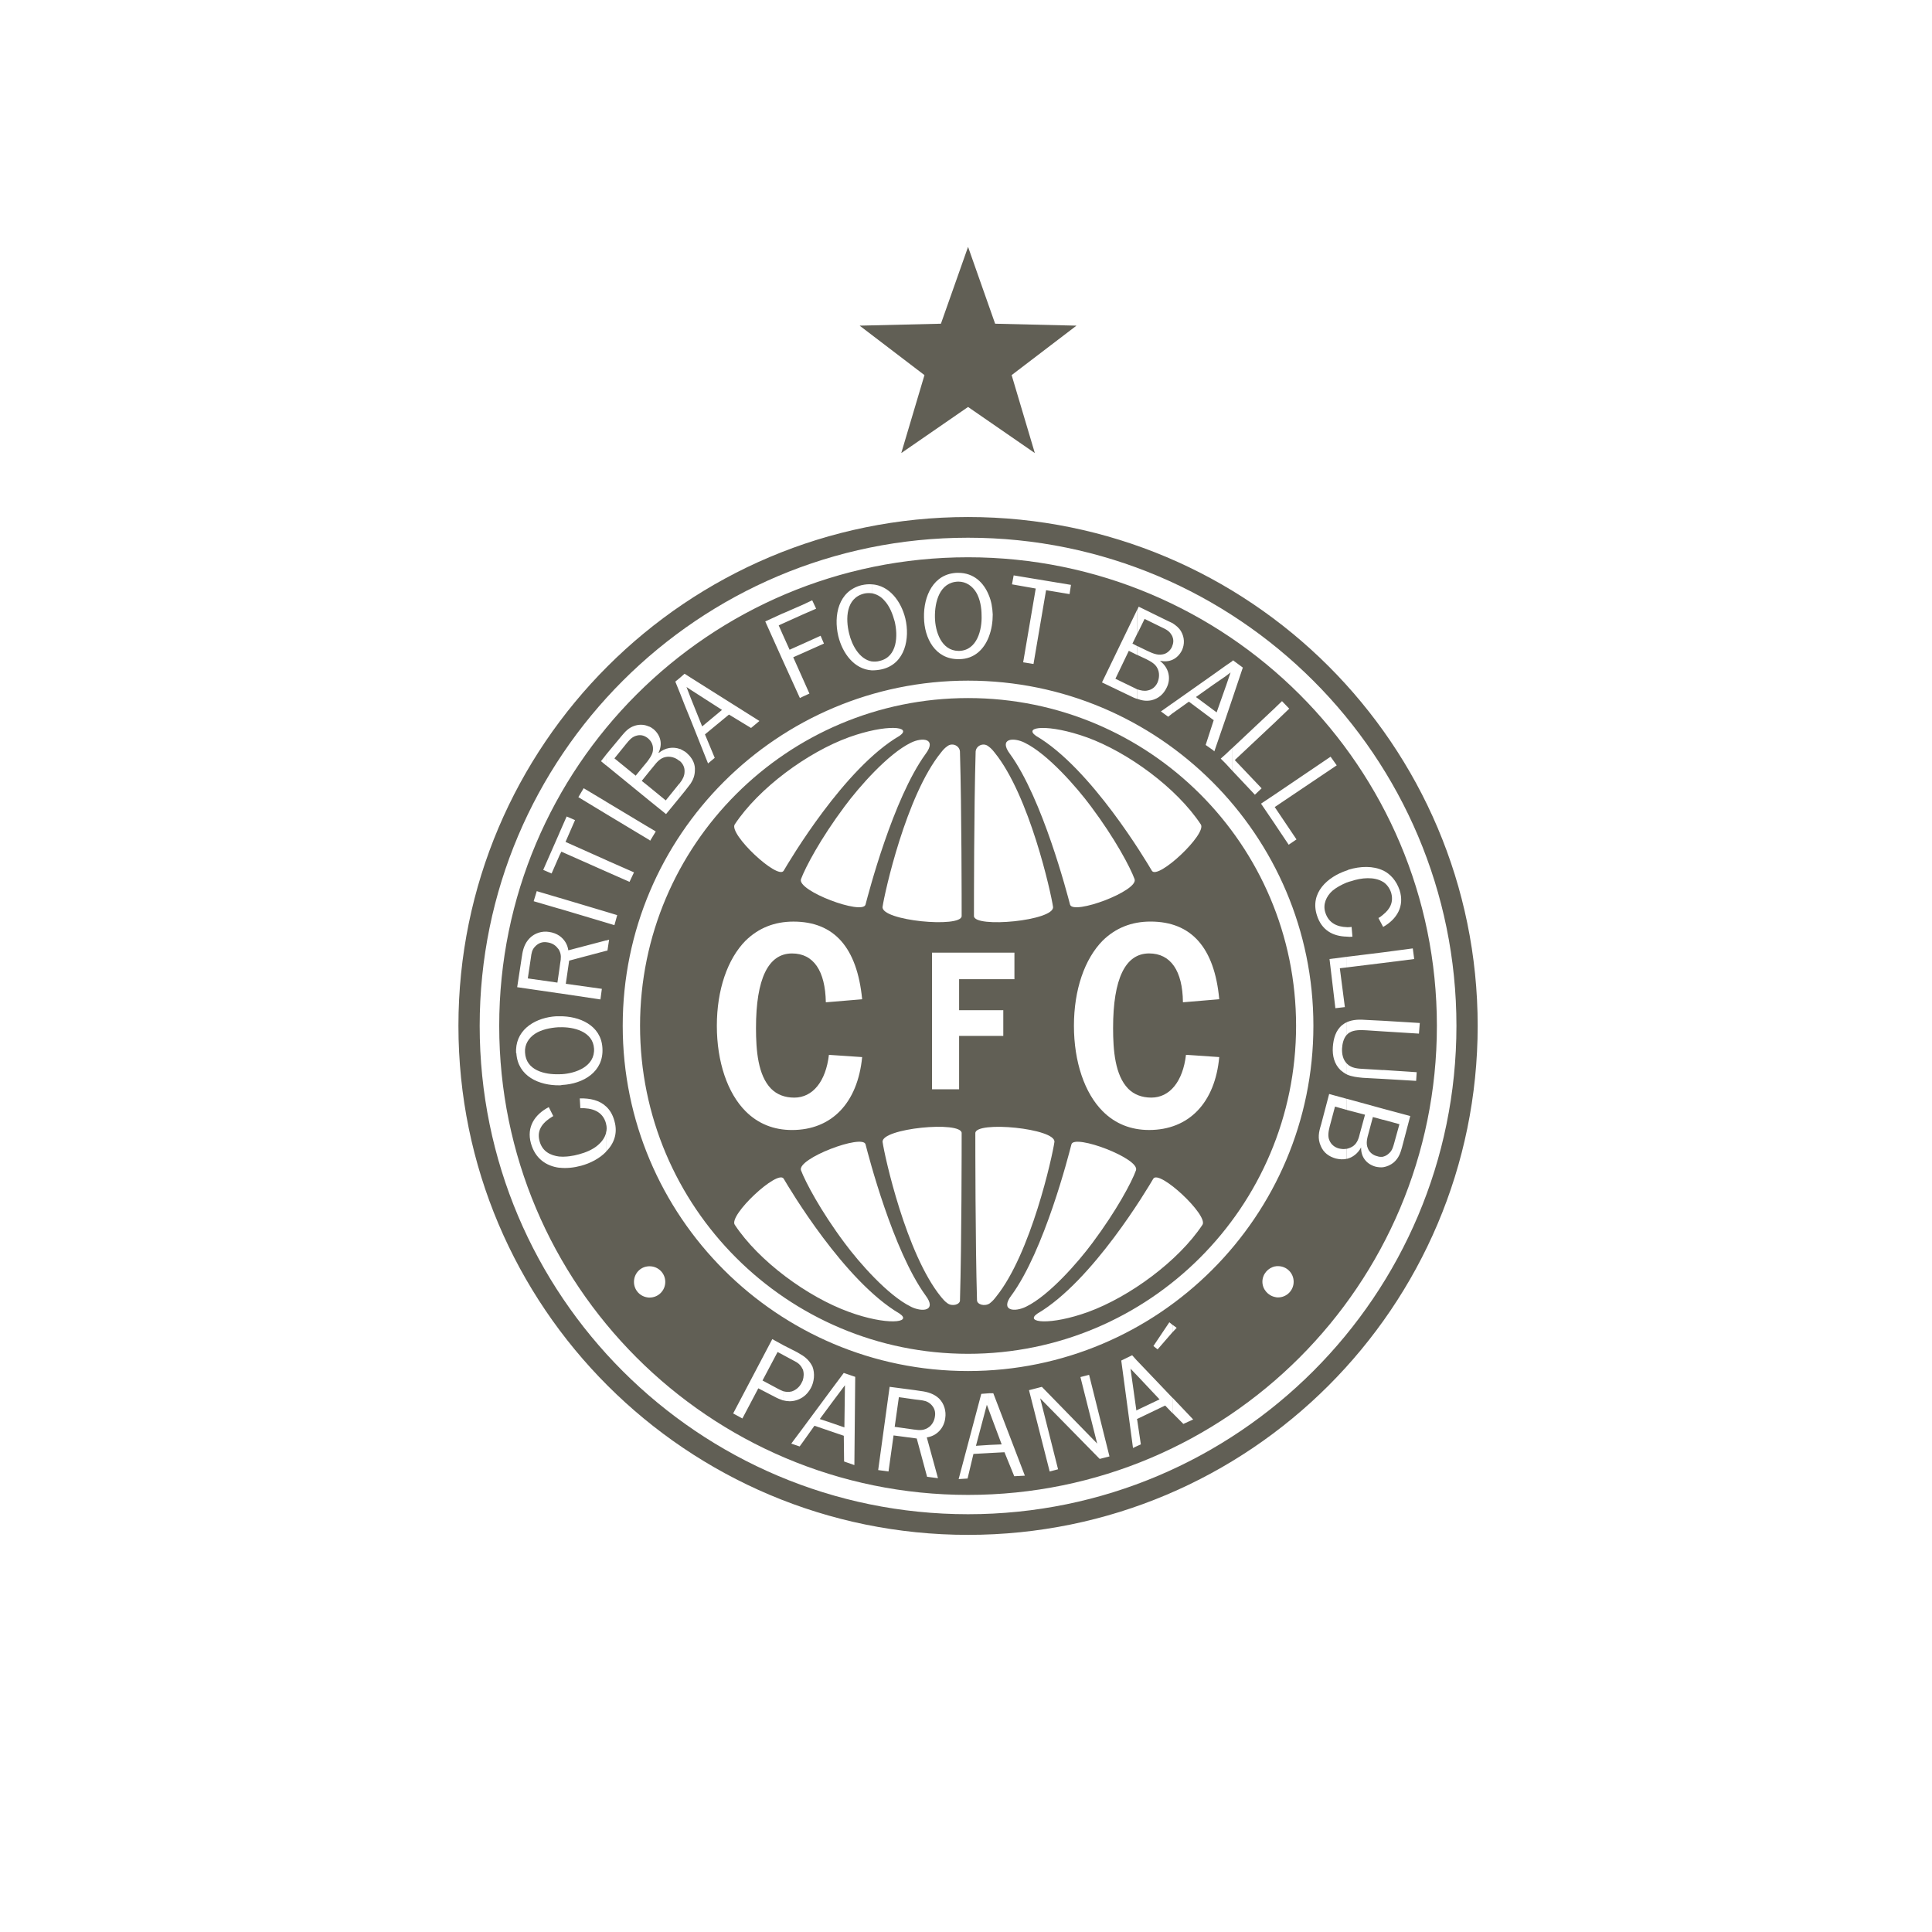
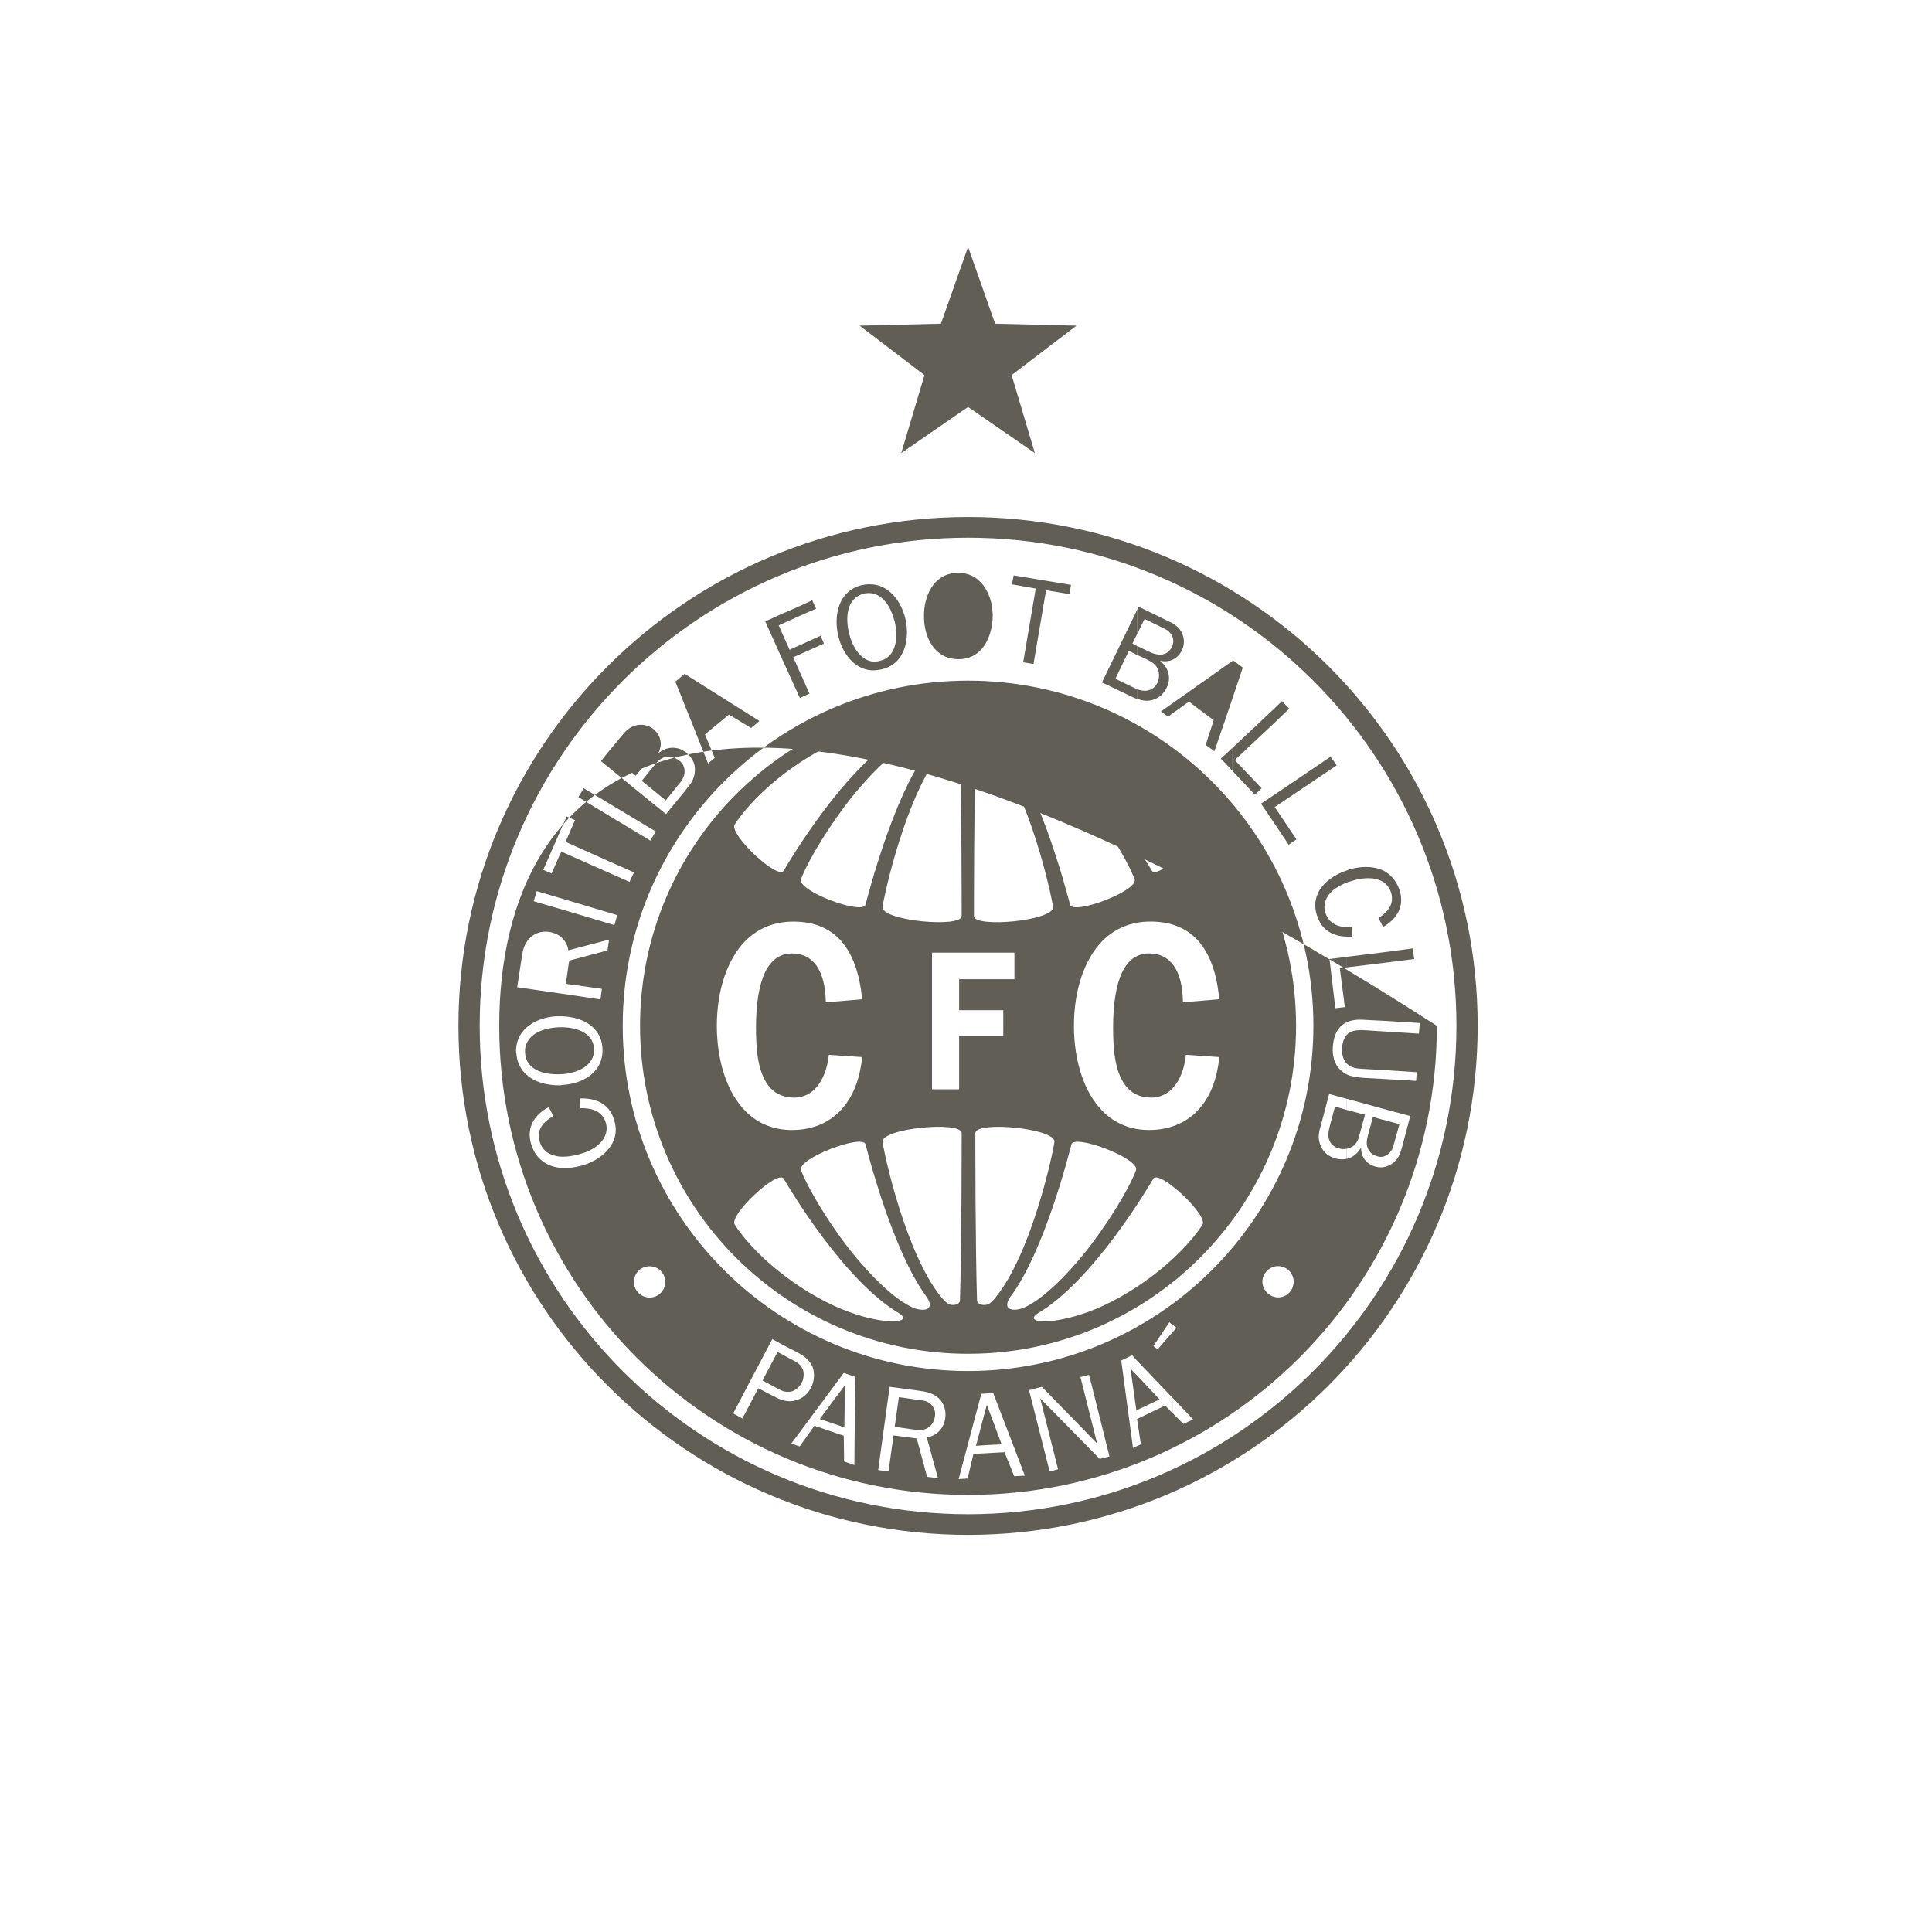
<svg xmlns="http://www.w3.org/2000/svg" width="180" height="180" viewBox="0 0 180 180" fill="none">
  <mask id="mask0_7129_21746" style="mask-type:luminance" maskUnits="userSpaceOnUse" x="12" y="12" width="156" height="156">
    <path d="M168 12H12V168H168V12Z" fill="white" />
  </mask>
  <g mask="url(#mask0_7129_21746)">
    <path d="M113.037 66.138L113.35 66.372L114.205 63.95L114.207 63.952L114.649 62.65L114.207 62.989L113.037 63.794L111.424 64.94L113.037 66.138Z" fill="#615F55" />
    <path d="M113.037 62.858V62.862L113.041 62.858H113.037Z" fill="#615F55" />
    <path d="M128.871 104.332L127.908 104.072L127.518 105.53C127.387 105.999 127.231 106.518 127.439 106.987C127.57 107.352 127.932 107.638 128.298 107.715C128.506 107.794 128.688 107.794 128.871 107.767V107.76C129.078 107.708 129.261 107.605 129.444 107.422C129.73 107.163 129.809 106.797 129.913 106.432L130.382 104.74L128.873 104.323V104.33L128.871 104.332Z" fill="#615F55" />
    <path d="M60.446 70.76C60.654 70.471 60.837 70.157 60.837 69.819C60.861 69.454 60.706 69.09 60.446 68.856C60.419 68.833 60.394 68.806 60.367 68.781C60.002 68.495 59.639 68.416 59.197 68.572C58.834 68.703 58.599 68.989 58.364 69.275L57.246 70.656L59.224 72.269L60.187 71.098C60.266 70.994 60.37 70.89 60.446 70.76Z" fill="#615F55" />
-     <path d="M52.116 88.574C52.091 88.499 52.037 88.42 51.961 88.344C51.726 88.032 51.388 87.85 50.998 87.798C50.555 87.719 50.165 87.85 49.852 88.188C49.565 88.474 49.513 88.813 49.462 89.23L49.175 91.156L51.934 91.547L52.116 90.301V90.292L52.195 89.719C52.274 89.304 52.299 88.939 52.118 88.576L52.116 88.574Z" fill="#615F55" />
    <path d="M67.267 66.141L64.35 64.267L63.96 64.008L64.35 65.023L65.419 67.678L67.267 66.141Z" fill="#615F55" />
    <path d="M55.344 97.686C55.24 96.098 53.445 95.656 52.116 95.708L51.961 95.71C51.257 95.762 50.452 95.917 49.852 96.31C49.254 96.7 48.861 97.326 48.916 98.053C48.995 99.718 50.738 100.135 52.116 100.083L52.324 100.081C53.652 100.003 55.448 99.351 55.344 97.686Z" fill="#615F55" />
    <path d="M85.672 130.434L85.23 130.382L83.746 130.173L83.356 132.934L85.178 133.193H85.23C85.724 133.272 86.142 133.272 86.584 132.934C86.87 132.699 87.053 132.361 87.105 131.97C87.181 131.528 87.053 131.138 86.715 130.825C86.401 130.538 86.09 130.486 85.672 130.434Z" fill="#615F55" />
    <path d="M89.29 60.643H89.369C91.036 60.591 91.505 58.665 91.451 57.336C91.451 56.633 91.32 55.825 90.957 55.203C90.594 54.605 90.021 54.188 89.293 54.188H89.266C87.522 54.239 87.08 56.114 87.105 57.519C87.129 58.845 87.703 60.616 89.29 60.643Z" fill="#615F55" />
-     <path d="M90.192 139.277C114.323 139.277 133.871 119.706 133.871 95.574C133.871 71.442 114.323 51.92 90.192 51.92C66.063 51.92 46.511 71.469 46.511 95.574C46.511 119.701 66.06 139.277 90.19 139.277H90.192ZM60.525 120.893H60.446V117.976H60.525C61.333 117.976 61.982 118.628 61.982 119.433C61.982 120.239 61.331 120.89 60.525 120.89V120.893ZM72.942 130.467V129.608C73.201 129.687 73.488 129.712 73.774 129.635C74.165 129.504 74.478 129.22 74.659 128.882C74.71 128.798 74.737 128.697 74.789 128.618C74.893 128.282 74.92 127.916 74.789 127.553C74.762 127.553 74.762 127.529 74.762 127.529C74.58 127.138 74.32 126.955 73.955 126.773L72.94 126.227V126.223L72.446 125.963L71.041 128.618L72.498 129.398C72.653 129.477 72.809 129.554 72.94 129.606V130.465C72.705 130.386 72.446 130.283 72.211 130.154L70.65 129.346L69.166 132.157L68.307 131.687L71.952 124.763L72.942 125.305V125.309L74.27 125.985C74.453 126.089 74.609 126.191 74.792 126.299C75.182 126.559 75.493 126.897 75.703 127.339C75.937 127.963 75.859 128.744 75.547 129.317C75.367 129.655 75.105 129.967 74.792 130.174C74.584 130.305 74.374 130.409 74.167 130.463C73.749 130.593 73.335 130.567 72.944 130.463L72.942 130.467ZM79.605 136.501L78.642 136.163L78.615 133.767L77.548 133.402L75.881 132.833L74.787 134.369L74.501 134.762L73.72 134.498L74.787 133.07L77.546 129.344L78.612 127.914L79.679 128.277L79.6 136.503L79.605 136.501ZM88.066 132.123C87.962 133.034 87.285 133.79 86.347 133.918L87.389 137.719L86.374 137.588L85.411 134.022L85.228 133.997L83.25 133.735L82.781 137.094L81.818 136.963L82.885 129.207L85.228 129.515L85.774 129.597C86.426 129.675 87.023 129.856 87.493 130.301C87.962 130.769 88.169 131.471 88.066 132.123ZM92.126 131.369L91.943 130.875L90.928 134.703L92.126 134.624V135.38L90.693 135.459L90.147 137.751L89.315 137.803L91.424 129.863L92.121 129.811H92.128V131.372L92.126 131.369ZM94.496 137.539L93.585 135.301L92.13 135.378H92.126V134.622L93.323 134.57L92.126 131.367V129.807H92.543L95.484 137.485L94.496 137.536V137.539ZM102.461 135.923H102.456L96.912 130.278L98.577 136.889L97.796 137.097L95.87 129.52L97.067 129.209L102.221 134.493L100.661 128.297L101.468 128.09L103.367 135.691L102.458 135.923H102.461ZM109.231 130.226V131.654L108.555 130.95L105.952 132.199V131.367L108.034 130.377L105.952 128.165V126.793V128.167L105.327 127.515L105.875 131.419L105.952 131.367V132.199H105.927L105.952 132.303L106.291 134.568L105.95 134.721L105.559 134.906L104.465 126.759L105.481 126.265L105.95 126.791V126.784L109.229 130.224L109.231 130.226ZM107.461 125.406L108.945 123.193L109.229 123.43V124.129L107.851 125.719L107.461 125.406ZM110.253 132.664L109.243 131.649H109.239V130.219L111.165 132.249L110.253 132.664ZM109.236 124.129V123.425L109.627 123.712L109.236 124.129ZM119.071 120.877C118.973 120.872 118.895 120.872 118.813 120.845V120.849L118.811 120.845C118.137 120.714 117.615 120.117 117.615 119.415C117.615 118.713 118.137 118.111 118.813 117.981V117.987C118.89 117.963 118.969 117.963 119.071 117.963C119.878 117.963 120.527 118.612 120.527 119.419C120.527 120.227 119.875 120.877 119.071 120.877ZM125.474 102.372V103.407L124.38 103.096L123.886 104.943C123.782 105.361 123.679 105.855 123.859 106.245C124.015 106.635 124.353 106.897 124.743 107.001C124.978 107.053 125.237 107.079 125.471 107.027V107.963C125.161 108.043 124.795 108.015 124.457 107.937C123.807 107.754 123.311 107.391 123.051 106.766C122.74 106.062 122.869 105.465 123.079 104.788L123.834 101.925L125.474 102.375V102.372ZM125.479 96.406C125.167 96.745 125.061 97.265 125.036 97.681C125.011 98.175 125.115 98.723 125.479 99.086V100.101C125.271 99.997 125.088 99.866 124.905 99.711C124.305 99.138 124.125 98.357 124.177 97.55C124.229 96.794 124.437 95.989 125.061 95.493C125.19 95.389 125.318 95.312 125.474 95.235H125.479V96.404V96.406ZM125.479 89.146V90.131L124.829 90.21L125.298 93.828L124.414 93.932L123.868 89.351L125.483 89.143L125.479 89.146ZM130.637 106.841C130.481 107.413 130.325 107.883 129.857 108.297C129.572 108.534 129.234 108.688 128.869 108.747C128.634 108.775 128.399 108.747 128.165 108.697C127.307 108.462 126.787 107.785 126.811 106.901C126.525 107.447 126.031 107.839 125.483 107.968V107.032C125.691 106.98 125.9 106.901 126.081 106.771C126.471 106.484 126.602 106.015 126.705 105.573L127.175 103.854L125.483 103.412V102.372L128.866 103.301L131.39 103.978L130.635 106.843L130.637 106.841ZM131.938 100.701L128.869 100.52L126.994 100.419C126.446 100.367 125.952 100.315 125.483 100.107V99.093L125.51 99.119C125.925 99.535 126.525 99.562 127.046 99.589L128.866 99.697V99.688L131.99 99.895L131.938 100.703V100.701ZM132.198 96.3L128.866 96.093L127.281 95.989C126.811 95.962 126.162 95.937 125.745 96.197C125.641 96.248 125.564 96.327 125.485 96.404V95.233C126.058 94.974 126.683 94.974 127.335 95.026L128.869 95.103L132.279 95.31L132.2 96.3H132.198ZM131.755 89.351L128.866 89.716L125.483 90.131V89.143L128.866 88.726L131.627 88.361L131.758 89.351H131.755ZM125.483 81.098V81.105C125.535 81.08 125.585 81.053 125.636 81.028C126.762 80.687 127.933 80.662 128.866 81.105V81.098C129.543 81.436 130.091 82.036 130.402 82.945C130.871 84.436 130.145 85.631 128.866 86.36L128.424 85.528C128.584 85.446 128.713 85.343 128.866 85.214V85.21C129.491 84.716 129.881 84.039 129.595 83.128C129.439 82.686 129.177 82.372 128.866 82.165V81.105V82.171C128.034 81.65 126.809 81.781 125.898 82.092C125.767 82.12 125.611 82.171 125.483 82.223V82.216C124.989 82.424 124.495 82.686 124.132 82.997C123.584 83.491 123.221 84.246 123.48 85.027C123.793 86.017 124.599 86.355 125.483 86.38V87.264V86.385C125.614 86.385 125.769 86.385 125.925 86.358L126.004 87.269C125.823 87.289 125.643 87.289 125.483 87.264C124.179 87.237 123.139 86.667 122.697 85.286C122.016 83.177 123.683 81.695 125.479 81.098H125.483ZM123.967 70.499L124.54 71.306L118.813 75.159L118.761 75.186L118.813 75.265L120.791 78.206L120.063 78.7L118.809 76.828H118.813L117.487 74.875L118.813 73.99L123.967 70.501V70.499ZM119.438 65.32L120.115 66.024L118.815 67.273L115.042 70.815L117.541 73.445L116.916 74.042L114.783 71.778V69.721L118.822 65.922H118.818L119.443 65.322L119.438 65.32ZM113.032 62.848L114.203 62.014L114.776 61.623L114.879 61.52L115.791 62.196L114.776 65.216L114.203 66.908L113.136 70.005L113.03 69.901L112.329 69.407L113.03 67.246L113.082 67.091L113.03 67.064L110.768 65.372L109.231 66.466V65.53L113.03 62.85L113.032 62.848ZM114.776 69.716V71.773L114.203 71.148L113.734 70.679L114.203 70.262L114.776 69.716ZM105.959 56.808L106.089 56.521L108.745 57.823C108.925 57.902 109.081 57.978 109.241 58.057C109.552 58.267 109.839 58.474 110.046 58.838C110.357 59.383 110.384 60.008 110.123 60.581C109.917 60.996 109.601 61.307 109.243 61.465C108.905 61.621 108.515 61.648 108.097 61.569V61.596C108.877 62.194 109.139 63.184 108.695 64.068C108.409 64.666 107.941 65.083 107.289 65.239C106.795 65.343 106.379 65.266 105.961 65.11V64.224C106.273 64.328 106.613 64.407 106.927 64.328C107.341 64.251 107.655 63.989 107.838 63.599C108.021 63.182 108.045 62.661 107.838 62.271C107.63 61.828 107.186 61.619 106.795 61.411L105.963 61.021V60.189L106.875 60.631C107.317 60.838 107.811 61.073 108.307 60.969C108.697 60.917 109.035 60.606 109.191 60.266C109.207 60.238 109.207 60.187 109.231 60.135H109.239C109.342 59.848 109.342 59.589 109.239 59.329V59.323C109.211 59.246 109.162 59.169 109.112 59.095C108.905 58.757 108.566 58.601 108.228 58.443L106.64 57.663L105.963 59.043V56.803L105.959 56.808ZM109.229 65.528V66.466L108.837 66.777L108.16 66.283L109.229 65.528ZM105.945 56.81H105.95V59.047L105.508 59.959L105.95 60.193V61.026L105.169 60.635L103.92 63.238L105.639 64.071C105.742 64.123 105.846 64.174 105.95 64.226V65.113C105.742 65.061 105.535 64.957 105.325 64.853L102.67 63.579L105.945 56.812V56.81ZM94.442 53.607L99.779 54.491L99.648 55.351L97.46 54.987L96.289 61.86L95.326 61.705L96.497 54.832L94.284 54.442L94.44 53.609L94.442 53.607ZM89.209 53.37H89.288C90.723 53.37 91.656 54.284 92.126 55.454V59.334C92.126 59.334 92.126 59.334 92.126 59.332V55.454C92.36 56 92.464 56.625 92.491 57.25C92.491 57.926 92.389 58.655 92.126 59.329V59.332C91.683 60.477 90.797 61.389 89.392 61.413H89.288C87.127 61.413 86.112 59.458 86.087 57.532C86.035 55.578 86.947 53.42 89.211 53.368L89.209 53.37ZM80.279 54.52C80.618 54.442 80.931 54.417 81.218 54.442V55.274C80.983 55.247 80.749 55.247 80.516 55.301C78.797 55.718 78.773 57.669 79.111 59.023C79.37 60.117 80.074 61.418 81.22 61.626V62.458V61.623C81.454 61.65 81.714 61.65 81.975 61.571C83.615 61.181 83.667 59.203 83.356 57.902C83.173 57.225 82.887 56.469 82.393 55.948C82.082 55.583 81.664 55.351 81.222 55.272V54.439C82.862 54.543 83.956 56.027 84.346 57.615C84.788 59.462 84.346 61.833 82.185 62.352C81.847 62.431 81.534 62.456 81.222 62.456C79.582 62.352 78.489 60.868 78.098 59.253C77.656 57.353 78.098 55.062 80.284 54.516L80.279 54.52ZM72.94 57.151L74.787 56.345L75.671 55.928L76.037 56.709L74.787 57.254L72.94 58.087L72.55 58.267L72.94 59.151L73.564 60.534L74.787 59.988L76.454 59.232L76.765 59.961L74.787 60.845L73.903 61.235L74.787 63.214L75.412 64.619L74.787 64.905L74.525 65.036L72.938 61.547L71.298 57.899L72.938 57.144L72.94 57.151ZM63.361 63.139L63.778 62.774L63.83 62.801L64.351 63.137L70.754 67.172L69.974 67.824L67.917 66.574L65.679 68.421L66.59 70.607L65.966 71.128L64.351 67.068L63.83 65.794L63.361 64.596V63.139ZM63.361 72.926C63.595 72.639 63.778 72.274 63.778 71.911C63.803 71.521 63.647 71.182 63.361 70.921V69.775C63.516 69.858 63.672 69.935 63.83 70.037V70.032C63.882 70.059 63.908 70.111 63.96 70.136C64.091 70.264 64.247 70.4 64.351 70.553C64.612 70.889 64.768 71.306 64.741 71.749C64.741 72.245 64.585 72.635 64.351 72.998C64.22 73.181 64.064 73.364 63.908 73.573L63.83 73.677L63.361 74.252V72.924V72.926ZM63.361 63.141V64.598L62.918 63.504L63.361 63.139V63.141ZM56.463 70.312L57.868 68.62C58.258 68.151 58.572 67.788 59.17 67.605C59.612 67.474 60.054 67.501 60.444 67.684V67.675C60.6 67.727 60.755 67.831 60.886 67.934C61.563 68.507 61.745 69.34 61.355 70.122L61.38 70.147C61.98 69.651 62.709 69.549 63.358 69.786V70.927C63.331 70.903 63.306 70.876 63.279 70.876C62.914 70.564 62.42 70.433 61.978 70.537C61.509 70.641 61.197 71.006 60.911 71.37L60.442 71.942L59.79 72.752L60.44 73.273L62.027 74.573L63.225 73.088C63.277 73.036 63.304 72.984 63.356 72.933V74.259L62.054 75.847L60.442 74.545L56.459 71.293V70.309L56.463 70.312ZM56.463 74.688L60.446 77.081V77.076L61.096 77.466L60.575 78.326L60.444 78.217V77.081V78.226L56.461 75.831V74.685L56.463 74.688ZM56.463 70.318V71.306L55.994 70.916L56.463 70.318ZM54.381 73.438L56.463 74.685V75.831L53.885 74.27L54.379 73.438H54.381ZM52.117 77.611V77.606L52.793 76.07L53.574 76.408L52.689 78.438L56.465 80.126V80.13L59.068 81.276L58.651 82.16L56.465 81.195L52.301 79.347L52.119 79.711V79.715L51.39 81.382L50.61 81.044L52.119 77.611H52.117ZM48.629 89.089C48.708 88.464 48.889 87.867 49.358 87.397C49.827 86.928 50.504 86.721 51.153 86.825C51.517 86.876 51.855 87.005 52.117 87.185C52.559 87.497 52.872 87.966 52.949 88.539L56.463 87.616V87.628L56.749 87.549L56.594 88.564L56.463 88.588L53.028 89.497L52.714 91.658L56.073 92.127L55.942 93.115L52.117 92.543V92.547L48.185 91.974L48.627 89.085L48.629 89.089ZM48.108 98.121C48.081 98.121 48.081 98.093 48.081 98.069V97.782C48.16 95.804 50.008 94.787 51.83 94.683H52.117C53.964 94.653 55.996 95.513 56.125 97.622C56.28 99.862 54.329 100.981 52.376 101.084C52.272 101.116 52.196 101.116 52.117 101.116C50.242 101.141 48.239 100.281 48.108 98.121ZM56.463 107.307C55.865 107.932 55.006 108.374 54.147 108.609C53.47 108.791 52.768 108.868 52.117 108.791V108.798C50.894 108.643 49.852 107.939 49.462 106.507C49.044 104.997 49.825 103.825 51.129 103.148L51.546 103.981C50.662 104.501 49.958 105.203 50.272 106.324C50.531 107.287 51.286 107.65 52.119 107.756V107.751C52.717 107.803 53.395 107.7 53.941 107.544C54.539 107.389 55.243 107.102 55.712 106.685C56.077 106.373 56.361 105.981 56.468 105.539V107.305L56.463 107.307ZM56.463 107.301V105.53C56.542 105.271 56.542 104.984 56.463 104.697V104.677C56.152 103.507 55.137 103.22 54.068 103.245L54.016 102.336C54.979 102.307 55.865 102.517 56.463 103.087V103.083C56.828 103.419 57.088 103.863 57.243 104.434C57.582 105.607 57.191 106.567 56.463 107.298V107.301ZM57.243 86.195L56.463 85.958L52.117 84.659V84.666L49.721 83.965L50.008 83.026L52.114 83.651V83.647L56.461 84.946L57.503 85.261L57.243 86.198V86.195ZM90.19 63.414C107.944 63.414 122.366 77.809 122.366 95.563C122.366 113.316 107.944 127.736 90.19 127.736C72.437 127.736 58.015 113.343 58.017 95.563C58.017 77.809 72.439 63.414 90.19 63.414ZM60.446 117.978V120.89C59.666 120.839 59.066 120.213 59.066 119.433C59.066 118.653 59.664 118.005 60.446 117.978Z" fill="#615F55" />
+     <path d="M90.192 139.277C114.323 139.277 133.871 119.706 133.871 95.574C66.063 51.92 46.511 71.469 46.511 95.574C46.511 119.701 66.06 139.277 90.19 139.277H90.192ZM60.525 120.893H60.446V117.976H60.525C61.333 117.976 61.982 118.628 61.982 119.433C61.982 120.239 61.331 120.89 60.525 120.89V120.893ZM72.942 130.467V129.608C73.201 129.687 73.488 129.712 73.774 129.635C74.165 129.504 74.478 129.22 74.659 128.882C74.71 128.798 74.737 128.697 74.789 128.618C74.893 128.282 74.92 127.916 74.789 127.553C74.762 127.553 74.762 127.529 74.762 127.529C74.58 127.138 74.32 126.955 73.955 126.773L72.94 126.227V126.223L72.446 125.963L71.041 128.618L72.498 129.398C72.653 129.477 72.809 129.554 72.94 129.606V130.465C72.705 130.386 72.446 130.283 72.211 130.154L70.65 129.346L69.166 132.157L68.307 131.687L71.952 124.763L72.942 125.305V125.309L74.27 125.985C74.453 126.089 74.609 126.191 74.792 126.299C75.182 126.559 75.493 126.897 75.703 127.339C75.937 127.963 75.859 128.744 75.547 129.317C75.367 129.655 75.105 129.967 74.792 130.174C74.584 130.305 74.374 130.409 74.167 130.463C73.749 130.593 73.335 130.567 72.944 130.463L72.942 130.467ZM79.605 136.501L78.642 136.163L78.615 133.767L77.548 133.402L75.881 132.833L74.787 134.369L74.501 134.762L73.72 134.498L74.787 133.07L77.546 129.344L78.612 127.914L79.679 128.277L79.6 136.503L79.605 136.501ZM88.066 132.123C87.962 133.034 87.285 133.79 86.347 133.918L87.389 137.719L86.374 137.588L85.411 134.022L85.228 133.997L83.25 133.735L82.781 137.094L81.818 136.963L82.885 129.207L85.228 129.515L85.774 129.597C86.426 129.675 87.023 129.856 87.493 130.301C87.962 130.769 88.169 131.471 88.066 132.123ZM92.126 131.369L91.943 130.875L90.928 134.703L92.126 134.624V135.38L90.693 135.459L90.147 137.751L89.315 137.803L91.424 129.863L92.121 129.811H92.128V131.372L92.126 131.369ZM94.496 137.539L93.585 135.301L92.13 135.378H92.126V134.622L93.323 134.57L92.126 131.367V129.807H92.543L95.484 137.485L94.496 137.536V137.539ZM102.461 135.923H102.456L96.912 130.278L98.577 136.889L97.796 137.097L95.87 129.52L97.067 129.209L102.221 134.493L100.661 128.297L101.468 128.09L103.367 135.691L102.458 135.923H102.461ZM109.231 130.226V131.654L108.555 130.95L105.952 132.199V131.367L108.034 130.377L105.952 128.165V126.793V128.167L105.327 127.515L105.875 131.419L105.952 131.367V132.199H105.927L105.952 132.303L106.291 134.568L105.95 134.721L105.559 134.906L104.465 126.759L105.481 126.265L105.95 126.791V126.784L109.229 130.224L109.231 130.226ZM107.461 125.406L108.945 123.193L109.229 123.43V124.129L107.851 125.719L107.461 125.406ZM110.253 132.664L109.243 131.649H109.239V130.219L111.165 132.249L110.253 132.664ZM109.236 124.129V123.425L109.627 123.712L109.236 124.129ZM119.071 120.877C118.973 120.872 118.895 120.872 118.813 120.845V120.849L118.811 120.845C118.137 120.714 117.615 120.117 117.615 119.415C117.615 118.713 118.137 118.111 118.813 117.981V117.987C118.89 117.963 118.969 117.963 119.071 117.963C119.878 117.963 120.527 118.612 120.527 119.419C120.527 120.227 119.875 120.877 119.071 120.877ZM125.474 102.372V103.407L124.38 103.096L123.886 104.943C123.782 105.361 123.679 105.855 123.859 106.245C124.015 106.635 124.353 106.897 124.743 107.001C124.978 107.053 125.237 107.079 125.471 107.027V107.963C125.161 108.043 124.795 108.015 124.457 107.937C123.807 107.754 123.311 107.391 123.051 106.766C122.74 106.062 122.869 105.465 123.079 104.788L123.834 101.925L125.474 102.375V102.372ZM125.479 96.406C125.167 96.745 125.061 97.265 125.036 97.681C125.011 98.175 125.115 98.723 125.479 99.086V100.101C125.271 99.997 125.088 99.866 124.905 99.711C124.305 99.138 124.125 98.357 124.177 97.55C124.229 96.794 124.437 95.989 125.061 95.493C125.19 95.389 125.318 95.312 125.474 95.235H125.479V96.404V96.406ZM125.479 89.146V90.131L124.829 90.21L125.298 93.828L124.414 93.932L123.868 89.351L125.483 89.143L125.479 89.146ZM130.637 106.841C130.481 107.413 130.325 107.883 129.857 108.297C129.572 108.534 129.234 108.688 128.869 108.747C128.634 108.775 128.399 108.747 128.165 108.697C127.307 108.462 126.787 107.785 126.811 106.901C126.525 107.447 126.031 107.839 125.483 107.968V107.032C125.691 106.98 125.9 106.901 126.081 106.771C126.471 106.484 126.602 106.015 126.705 105.573L127.175 103.854L125.483 103.412V102.372L128.866 103.301L131.39 103.978L130.635 106.843L130.637 106.841ZM131.938 100.701L128.869 100.52L126.994 100.419C126.446 100.367 125.952 100.315 125.483 100.107V99.093L125.51 99.119C125.925 99.535 126.525 99.562 127.046 99.589L128.866 99.697V99.688L131.99 99.895L131.938 100.703V100.701ZM132.198 96.3L128.866 96.093L127.281 95.989C126.811 95.962 126.162 95.937 125.745 96.197C125.641 96.248 125.564 96.327 125.485 96.404V95.233C126.058 94.974 126.683 94.974 127.335 95.026L128.869 95.103L132.279 95.31L132.2 96.3H132.198ZM131.755 89.351L128.866 89.716L125.483 90.131V89.143L128.866 88.726L131.627 88.361L131.758 89.351H131.755ZM125.483 81.098V81.105C125.535 81.08 125.585 81.053 125.636 81.028C126.762 80.687 127.933 80.662 128.866 81.105V81.098C129.543 81.436 130.091 82.036 130.402 82.945C130.871 84.436 130.145 85.631 128.866 86.36L128.424 85.528C128.584 85.446 128.713 85.343 128.866 85.214V85.21C129.491 84.716 129.881 84.039 129.595 83.128C129.439 82.686 129.177 82.372 128.866 82.165V81.105V82.171C128.034 81.65 126.809 81.781 125.898 82.092C125.767 82.12 125.611 82.171 125.483 82.223V82.216C124.989 82.424 124.495 82.686 124.132 82.997C123.584 83.491 123.221 84.246 123.48 85.027C123.793 86.017 124.599 86.355 125.483 86.38V87.264V86.385C125.614 86.385 125.769 86.385 125.925 86.358L126.004 87.269C125.823 87.289 125.643 87.289 125.483 87.264C124.179 87.237 123.139 86.667 122.697 85.286C122.016 83.177 123.683 81.695 125.479 81.098H125.483ZM123.967 70.499L124.54 71.306L118.813 75.159L118.761 75.186L118.813 75.265L120.791 78.206L120.063 78.7L118.809 76.828H118.813L117.487 74.875L118.813 73.99L123.967 70.501V70.499ZM119.438 65.32L120.115 66.024L118.815 67.273L115.042 70.815L117.541 73.445L116.916 74.042L114.783 71.778V69.721L118.822 65.922H118.818L119.443 65.322L119.438 65.32ZM113.032 62.848L114.203 62.014L114.776 61.623L114.879 61.52L115.791 62.196L114.776 65.216L114.203 66.908L113.136 70.005L113.03 69.901L112.329 69.407L113.03 67.246L113.082 67.091L113.03 67.064L110.768 65.372L109.231 66.466V65.53L113.03 62.85L113.032 62.848ZM114.776 69.716V71.773L114.203 71.148L113.734 70.679L114.203 70.262L114.776 69.716ZM105.959 56.808L106.089 56.521L108.745 57.823C108.925 57.902 109.081 57.978 109.241 58.057C109.552 58.267 109.839 58.474 110.046 58.838C110.357 59.383 110.384 60.008 110.123 60.581C109.917 60.996 109.601 61.307 109.243 61.465C108.905 61.621 108.515 61.648 108.097 61.569V61.596C108.877 62.194 109.139 63.184 108.695 64.068C108.409 64.666 107.941 65.083 107.289 65.239C106.795 65.343 106.379 65.266 105.961 65.11V64.224C106.273 64.328 106.613 64.407 106.927 64.328C107.341 64.251 107.655 63.989 107.838 63.599C108.021 63.182 108.045 62.661 107.838 62.271C107.63 61.828 107.186 61.619 106.795 61.411L105.963 61.021V60.189L106.875 60.631C107.317 60.838 107.811 61.073 108.307 60.969C108.697 60.917 109.035 60.606 109.191 60.266C109.207 60.238 109.207 60.187 109.231 60.135H109.239C109.342 59.848 109.342 59.589 109.239 59.329V59.323C109.211 59.246 109.162 59.169 109.112 59.095C108.905 58.757 108.566 58.601 108.228 58.443L106.64 57.663L105.963 59.043V56.803L105.959 56.808ZM109.229 65.528V66.466L108.837 66.777L108.16 66.283L109.229 65.528ZM105.945 56.81H105.95V59.047L105.508 59.959L105.95 60.193V61.026L105.169 60.635L103.92 63.238L105.639 64.071C105.742 64.123 105.846 64.174 105.95 64.226V65.113C105.742 65.061 105.535 64.957 105.325 64.853L102.67 63.579L105.945 56.812V56.81ZM94.442 53.607L99.779 54.491L99.648 55.351L97.46 54.987L96.289 61.86L95.326 61.705L96.497 54.832L94.284 54.442L94.44 53.609L94.442 53.607ZM89.209 53.37H89.288C90.723 53.37 91.656 54.284 92.126 55.454V59.334C92.126 59.334 92.126 59.334 92.126 59.332V55.454C92.36 56 92.464 56.625 92.491 57.25C92.491 57.926 92.389 58.655 92.126 59.329V59.332C91.683 60.477 90.797 61.389 89.392 61.413H89.288C87.127 61.413 86.112 59.458 86.087 57.532C86.035 55.578 86.947 53.42 89.211 53.368L89.209 53.37ZM80.279 54.52C80.618 54.442 80.931 54.417 81.218 54.442V55.274C80.983 55.247 80.749 55.247 80.516 55.301C78.797 55.718 78.773 57.669 79.111 59.023C79.37 60.117 80.074 61.418 81.22 61.626V62.458V61.623C81.454 61.65 81.714 61.65 81.975 61.571C83.615 61.181 83.667 59.203 83.356 57.902C83.173 57.225 82.887 56.469 82.393 55.948C82.082 55.583 81.664 55.351 81.222 55.272V54.439C82.862 54.543 83.956 56.027 84.346 57.615C84.788 59.462 84.346 61.833 82.185 62.352C81.847 62.431 81.534 62.456 81.222 62.456C79.582 62.352 78.489 60.868 78.098 59.253C77.656 57.353 78.098 55.062 80.284 54.516L80.279 54.52ZM72.94 57.151L74.787 56.345L75.671 55.928L76.037 56.709L74.787 57.254L72.94 58.087L72.55 58.267L72.94 59.151L73.564 60.534L74.787 59.988L76.454 59.232L76.765 59.961L74.787 60.845L73.903 61.235L74.787 63.214L75.412 64.619L74.787 64.905L74.525 65.036L72.938 61.547L71.298 57.899L72.938 57.144L72.94 57.151ZM63.361 63.139L63.778 62.774L63.83 62.801L64.351 63.137L70.754 67.172L69.974 67.824L67.917 66.574L65.679 68.421L66.59 70.607L65.966 71.128L64.351 67.068L63.83 65.794L63.361 64.596V63.139ZM63.361 72.926C63.595 72.639 63.778 72.274 63.778 71.911C63.803 71.521 63.647 71.182 63.361 70.921V69.775C63.516 69.858 63.672 69.935 63.83 70.037V70.032C63.882 70.059 63.908 70.111 63.96 70.136C64.091 70.264 64.247 70.4 64.351 70.553C64.612 70.889 64.768 71.306 64.741 71.749C64.741 72.245 64.585 72.635 64.351 72.998C64.22 73.181 64.064 73.364 63.908 73.573L63.83 73.677L63.361 74.252V72.924V72.926ZM63.361 63.141V64.598L62.918 63.504L63.361 63.139V63.141ZM56.463 70.312L57.868 68.62C58.258 68.151 58.572 67.788 59.17 67.605C59.612 67.474 60.054 67.501 60.444 67.684V67.675C60.6 67.727 60.755 67.831 60.886 67.934C61.563 68.507 61.745 69.34 61.355 70.122L61.38 70.147C61.98 69.651 62.709 69.549 63.358 69.786V70.927C63.331 70.903 63.306 70.876 63.279 70.876C62.914 70.564 62.42 70.433 61.978 70.537C61.509 70.641 61.197 71.006 60.911 71.37L60.442 71.942L59.79 72.752L60.44 73.273L62.027 74.573L63.225 73.088C63.277 73.036 63.304 72.984 63.356 72.933V74.259L62.054 75.847L60.442 74.545L56.459 71.293V70.309L56.463 70.312ZM56.463 74.688L60.446 77.081V77.076L61.096 77.466L60.575 78.326L60.444 78.217V77.081V78.226L56.461 75.831V74.685L56.463 74.688ZM56.463 70.318V71.306L55.994 70.916L56.463 70.318ZM54.381 73.438L56.463 74.685V75.831L53.885 74.27L54.379 73.438H54.381ZM52.117 77.611V77.606L52.793 76.07L53.574 76.408L52.689 78.438L56.465 80.126V80.13L59.068 81.276L58.651 82.16L56.465 81.195L52.301 79.347L52.119 79.711V79.715L51.39 81.382L50.61 81.044L52.119 77.611H52.117ZM48.629 89.089C48.708 88.464 48.889 87.867 49.358 87.397C49.827 86.928 50.504 86.721 51.153 86.825C51.517 86.876 51.855 87.005 52.117 87.185C52.559 87.497 52.872 87.966 52.949 88.539L56.463 87.616V87.628L56.749 87.549L56.594 88.564L56.463 88.588L53.028 89.497L52.714 91.658L56.073 92.127L55.942 93.115L52.117 92.543V92.547L48.185 91.974L48.627 89.085L48.629 89.089ZM48.108 98.121C48.081 98.121 48.081 98.093 48.081 98.069V97.782C48.16 95.804 50.008 94.787 51.83 94.683H52.117C53.964 94.653 55.996 95.513 56.125 97.622C56.28 99.862 54.329 100.981 52.376 101.084C52.272 101.116 52.196 101.116 52.117 101.116C50.242 101.141 48.239 100.281 48.108 98.121ZM56.463 107.307C55.865 107.932 55.006 108.374 54.147 108.609C53.47 108.791 52.768 108.868 52.117 108.791V108.798C50.894 108.643 49.852 107.939 49.462 106.507C49.044 104.997 49.825 103.825 51.129 103.148L51.546 103.981C50.662 104.501 49.958 105.203 50.272 106.324C50.531 107.287 51.286 107.65 52.119 107.756V107.751C52.717 107.803 53.395 107.7 53.941 107.544C54.539 107.389 55.243 107.102 55.712 106.685C56.077 106.373 56.361 105.981 56.468 105.539V107.305L56.463 107.307ZM56.463 107.301V105.53C56.542 105.271 56.542 104.984 56.463 104.697V104.677C56.152 103.507 55.137 103.22 54.068 103.245L54.016 102.336C54.979 102.307 55.865 102.517 56.463 103.087V103.083C56.828 103.419 57.088 103.863 57.243 104.434C57.582 105.607 57.191 106.567 56.463 107.298V107.301ZM57.243 86.195L56.463 85.958L52.117 84.659V84.666L49.721 83.965L50.008 83.026L52.114 83.651V83.647L56.461 84.946L57.503 85.261L57.243 86.198V86.195ZM90.19 63.414C107.944 63.414 122.366 77.809 122.366 95.563C122.366 113.316 107.944 127.736 90.19 127.736C72.437 127.736 58.015 113.343 58.017 95.563C58.017 77.809 72.439 63.414 90.19 63.414ZM60.446 117.978V120.89C59.666 120.839 59.066 120.213 59.066 119.433C59.066 118.653 59.664 118.005 60.446 117.978Z" fill="#615F55" />
    <path d="M90.192 143C116.404 143 137.672 121.757 137.672 95.573C137.672 69.388 116.404 48.17 90.192 48.17C63.981 48.17 42.711 69.41 42.711 95.573C42.711 121.764 63.976 143 90.192 143ZM90.192 50.098C115.313 50.098 135.693 70.48 135.693 95.575C135.693 120.67 115.31 141.076 90.192 141.076C65.072 141.076 44.689 120.697 44.691 95.575C44.691 70.482 65.075 50.098 90.192 50.098Z" fill="#615F55" />
    <path d="M77.55 130.622L76.377 132.209L77.55 132.6L78.669 132.99L78.721 129.059L77.55 130.622Z" fill="#615F55" />
    <path d="M83.969 42.211L90.192 37.916L96.413 42.211L94.252 34.948L100.293 30.34L92.714 30.159L90.192 23L87.664 30.159L80.09 30.34L86.13 34.948L83.969 42.211Z" fill="#615F55" />
    <path d="M90.193 126.131C107.06 126.131 120.753 112.465 120.753 95.571C120.753 78.676 107.06 65.037 90.193 65.037C73.326 65.037 59.632 78.728 59.632 95.571C59.632 112.465 73.323 126.131 90.193 126.131ZM84.856 121.735C82.722 120.693 80.013 117.596 78.687 115.801C76.45 112.807 75.042 110.125 74.627 109.034C74.237 107.94 80.379 105.623 80.64 106.614C80.9 107.629 83.191 116.507 86.236 120.697C87.305 122.125 85.95 122.285 84.856 121.739V121.735ZM89.595 105.572C89.595 106.717 89.595 115.801 89.439 121.11C89.491 121.527 88.736 121.762 88.269 121.421C87.982 121.214 87.878 121.058 87.671 120.824C84.416 116.815 82.413 107.705 82.231 106.404C82.048 105.127 89.597 104.399 89.597 105.572H89.595ZM92.223 121.424C91.729 121.762 91 121.527 91.025 121.113C90.869 115.805 90.869 106.72 90.869 105.574C90.869 104.401 98.419 105.129 98.236 106.404C98.053 107.705 96.05 116.815 92.796 120.824C92.615 121.058 92.484 121.214 92.223 121.421V121.424ZM94.225 120.695H94.228C97.299 116.505 99.564 107.629 99.823 106.614C100.086 105.626 106.228 107.942 105.837 109.034C105.447 110.128 104.015 112.807 101.777 115.801C100.449 117.596 97.742 120.695 95.608 121.735C94.51 122.283 93.159 122.121 94.225 120.693V120.695ZM112.031 114.109C109.794 117.492 105.237 120.826 101.385 122.231C97.87 123.505 95.401 123.244 96.648 122.387C101.802 119.369 106.931 110.701 107.45 109.817C107.996 108.93 112.604 113.227 112.031 114.111V114.109ZM105.106 101.428C105.652 101.977 106.383 102.261 107.267 102.261C108.986 102.261 110.208 100.751 110.495 98.277L113.594 98.485C113.204 102.755 110.756 105.279 107.06 105.279C105.368 105.279 103.909 104.705 102.738 103.535C101.046 101.843 100.056 98.927 100.056 95.571C100.056 92.214 101.046 89.347 102.738 87.631C103.936 86.46 105.42 85.86 107.19 85.86C110.991 85.86 113.152 88.281 113.594 93.096L110.215 93.381H110.211C110.184 90.441 109.065 88.829 107.062 88.829C104.849 88.829 103.704 91.172 103.704 95.78C103.704 97.862 103.886 100.179 105.109 101.428H105.106ZM101.229 68.684C105.109 70.09 109.638 73.421 111.876 76.807C112.473 77.691 107.867 82.012 107.319 81.128C106.798 80.242 101.644 71.549 96.517 68.556C95.27 67.672 97.74 67.437 101.227 68.687L101.229 68.684ZM95.477 69.203C97.611 70.245 100.318 73.342 101.646 75.137C103.886 78.131 105.292 80.785 105.706 81.906C106.096 83 99.955 85.29 99.693 84.275C99.431 83.284 97.142 74.436 94.097 70.243H94.095C93.028 68.813 94.379 68.655 95.477 69.201V69.203ZM90.741 85.344C90.741 84.173 90.741 75.428 90.896 70.117C90.869 69.492 91.598 69.153 92.067 69.519C92.353 69.726 92.457 69.857 92.667 70.117C95.919 74.125 97.925 83.21 98.108 84.484C98.29 85.786 90.741 86.49 90.741 85.344ZM94.512 88.754V91.231H89.358V94.12H93.474V96.513H89.358V101.487H86.834V88.757H94.512V88.754ZM88.269 69.517C88.738 69.151 89.466 69.49 89.439 70.114C89.595 75.428 89.595 84.171 89.595 85.342C89.595 86.487 82.046 85.784 82.228 84.482C82.411 83.208 84.416 74.122 87.669 70.114C87.876 69.855 87.98 69.724 88.266 69.517H88.269ZM86.236 70.243C83.191 74.436 80.9 83.287 80.64 84.275C80.381 85.29 74.237 82.998 74.627 81.906C75.044 80.788 76.45 78.133 78.687 75.137C80.016 73.342 82.722 70.243 84.856 69.203C85.95 68.657 87.305 68.813 86.236 70.243ZM68.456 76.807C70.696 73.423 75.225 70.092 79.102 68.684C82.589 67.435 85.064 67.669 83.814 68.553C78.66 71.547 73.533 80.242 73.012 81.126C72.466 82.01 67.858 77.691 68.456 76.804V76.807ZM69.471 87.633C70.668 86.463 72.153 85.863 73.921 85.863C77.722 85.863 79.855 88.283 80.325 93.099L76.941 93.383C76.889 90.444 75.795 88.831 73.793 88.831C71.58 88.831 70.434 91.175 70.434 95.783C70.434 97.865 70.617 100.181 71.839 101.431C72.385 101.979 73.114 102.263 74 102.263C75.719 102.263 76.941 100.754 77.228 98.279L80.325 98.487C79.907 102.757 77.487 105.281 73.79 105.281C72.099 105.281 70.641 104.708 69.469 103.537C67.777 101.845 66.787 98.929 66.787 95.573C66.787 92.217 67.775 89.35 69.469 87.633H69.471ZM73.012 109.815C73.533 110.699 78.66 119.367 83.814 122.387C85.064 123.242 82.591 123.505 79.102 122.231C75.222 120.826 70.693 117.495 68.456 114.109C67.858 113.225 72.464 108.93 73.012 109.815Z" fill="#615F55" />
  </g>
</svg>